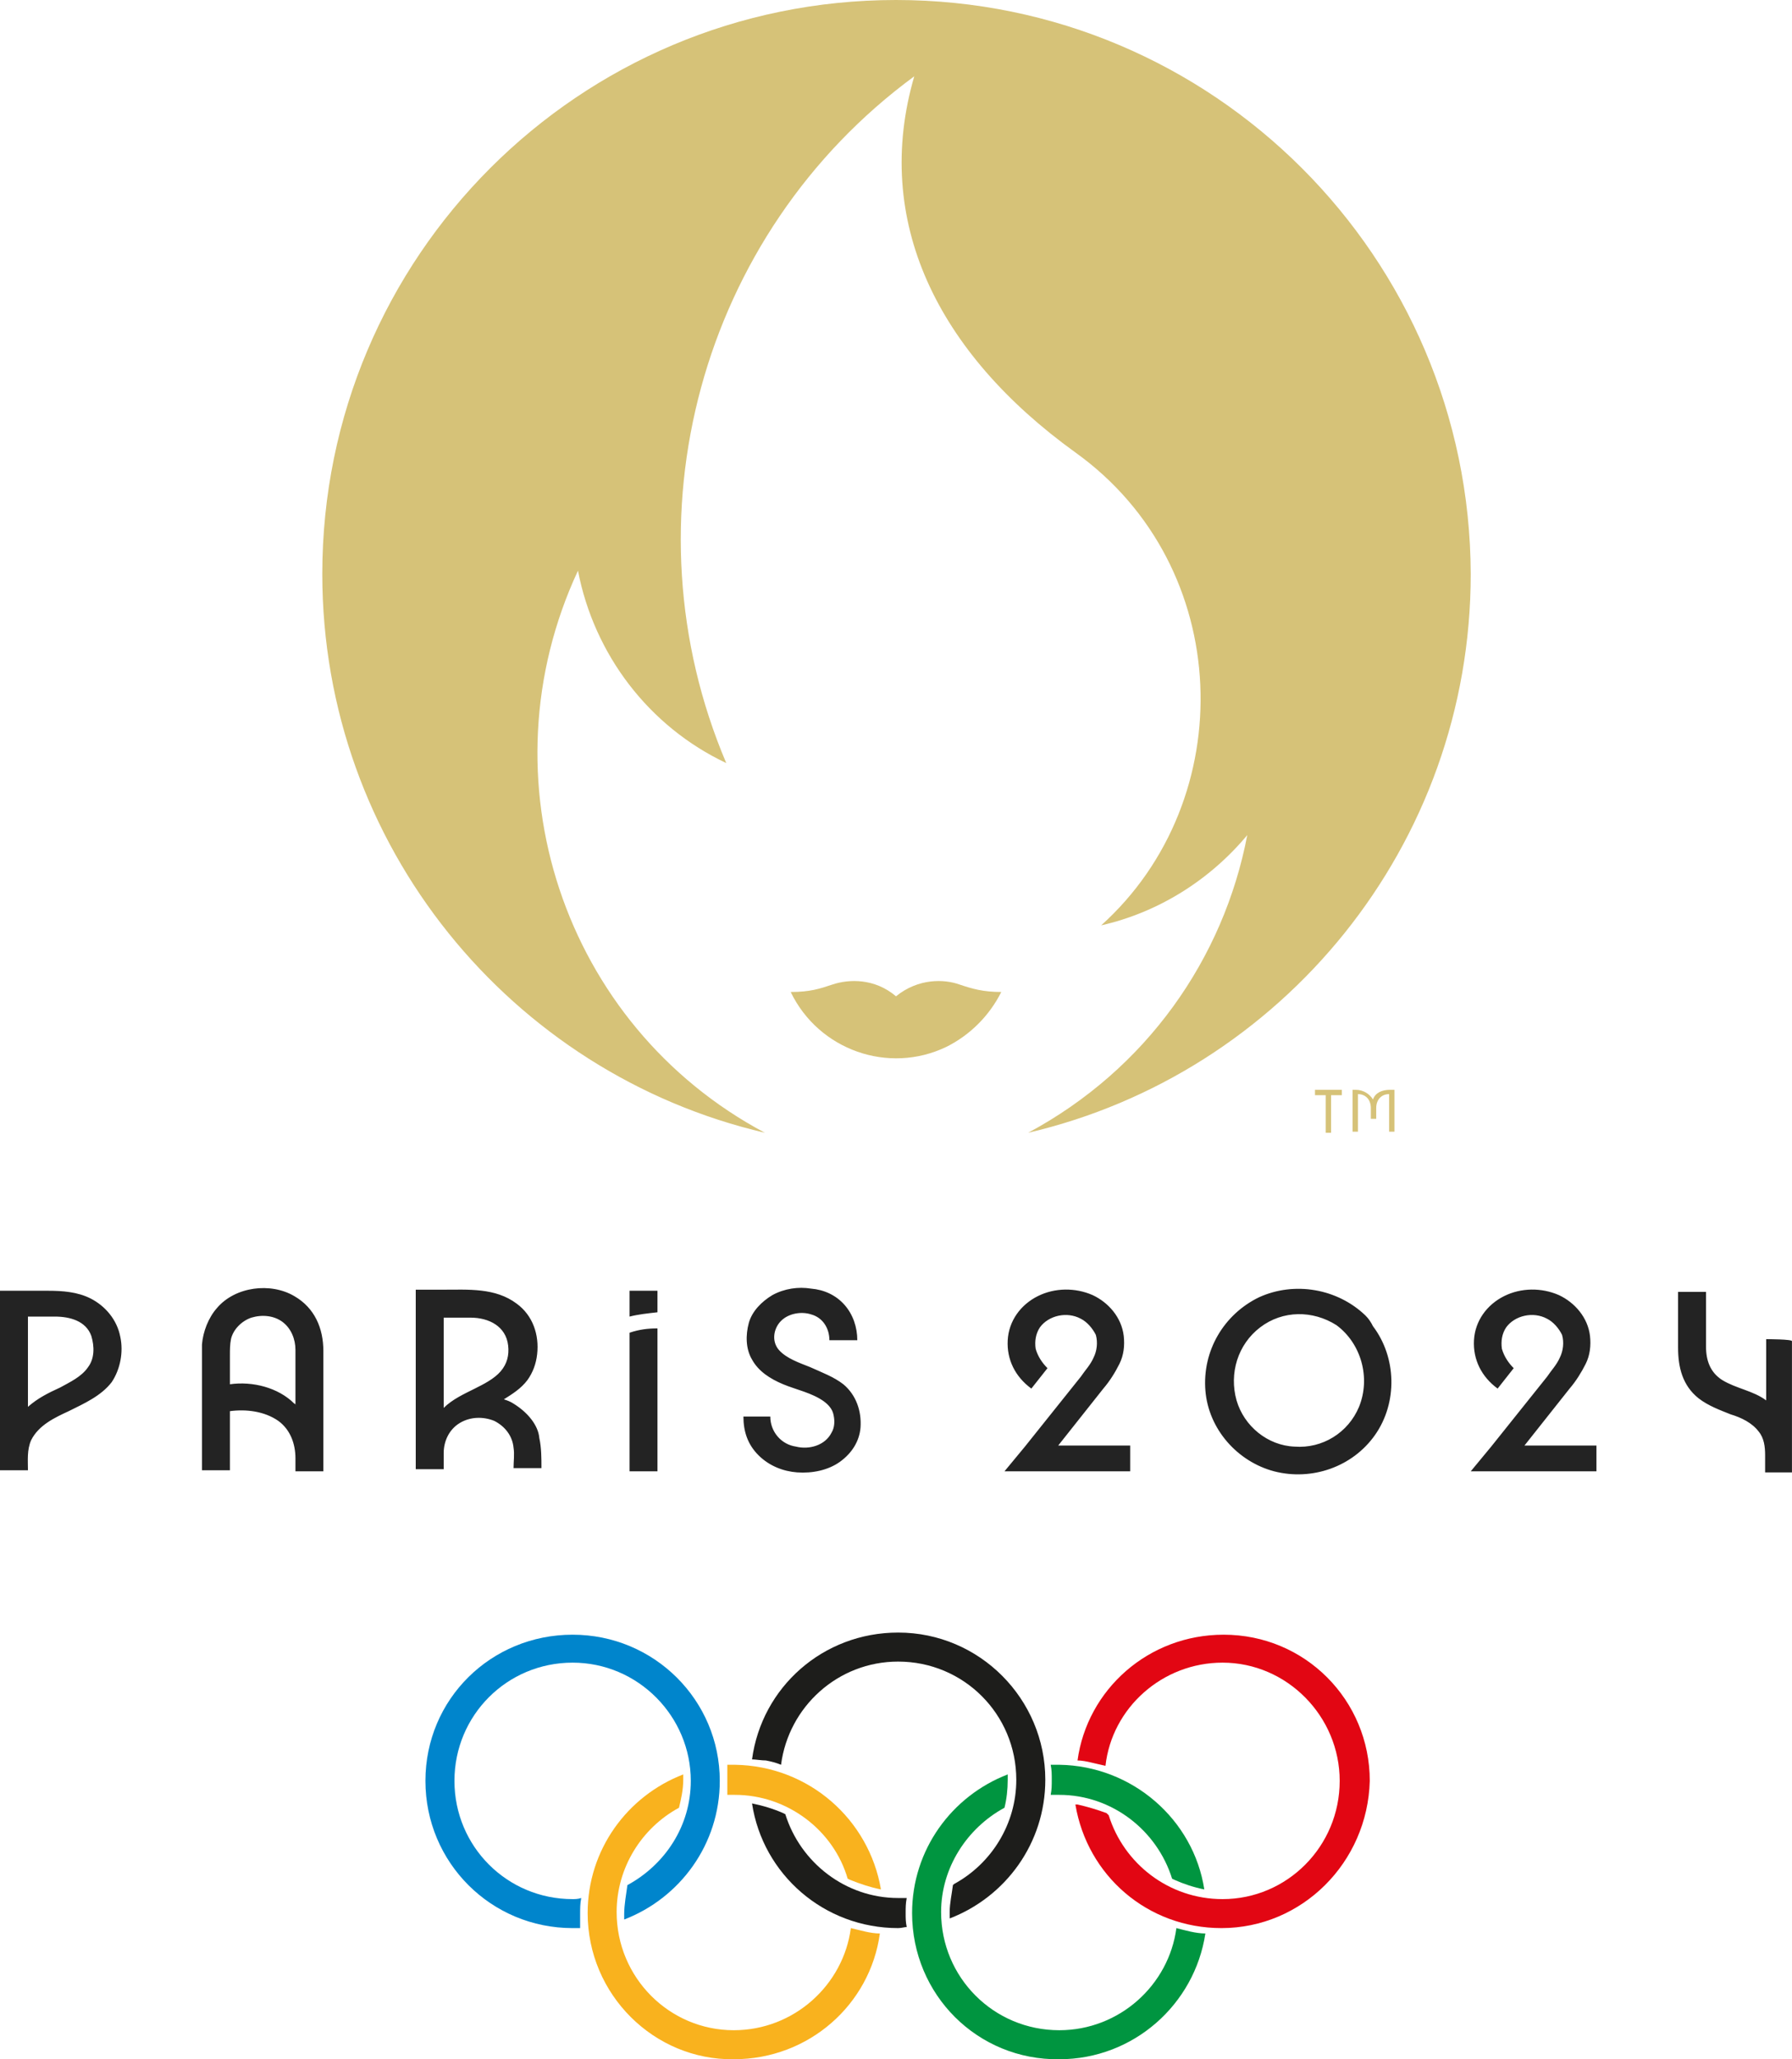
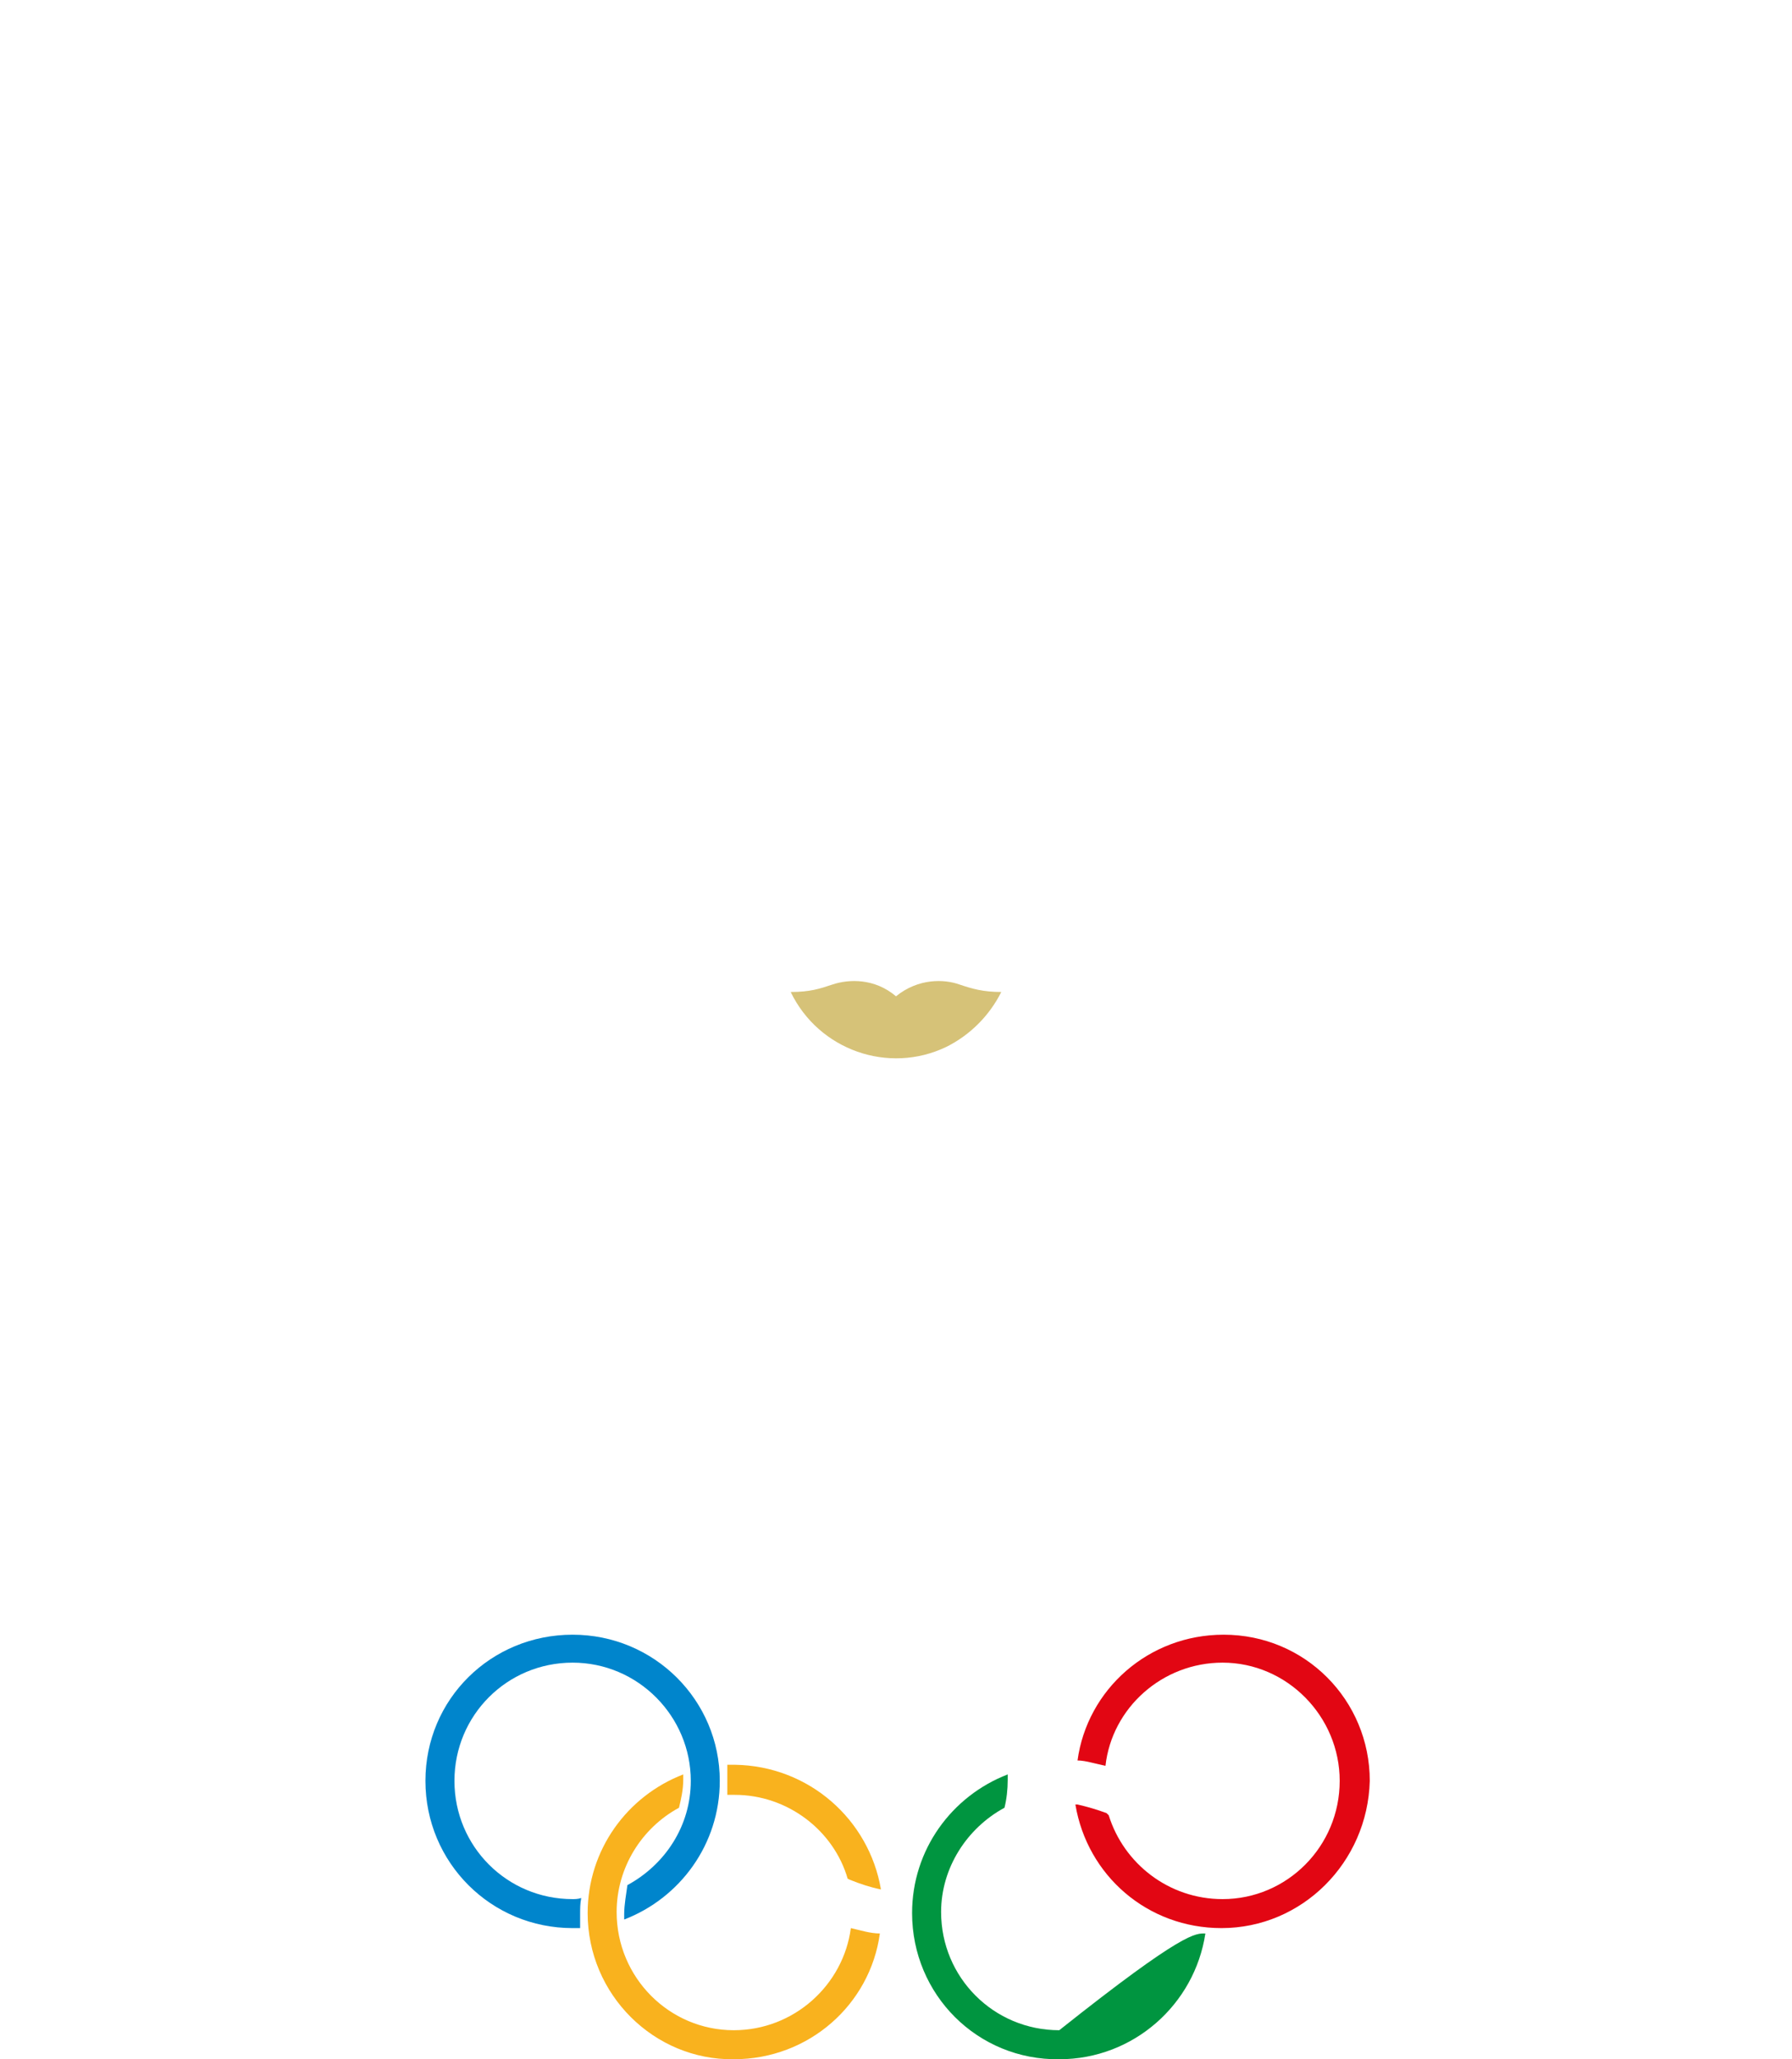
<svg xmlns="http://www.w3.org/2000/svg" width="47px" height="54px" viewBox="0 0 47 54" version="1.1">
  <title>The Paris 2024 Summer Olympics and Paralympics</title>
  <g id="Olimpiyat" stroke="none" stroke-width="1" fill="none" fill-rule="evenodd">
    <g id="Anasayfa" transform="translate(-189, -75)">
      <g id="The-Paris-2024-Summer-Olympics-and-Paralympics" transform="translate(189, 75)">
-         <path d="M2.311,35.849 C2.141,36.103 1.832,36.244 1.578,36.385 C1.268,36.526 0.986,36.667 0.733,36.892 L0.733,34.525 L1.437,34.525 C1.832,34.525 2.254,34.638 2.395,35.032 C2.48,35.314 2.48,35.624 2.311,35.849 M2.367,34.046 C2.029,33.877 1.634,33.848 1.268,33.848 L0,33.848 L0,38.555 L0.733,38.555 C0.733,38.301 0.704,38.02 0.817,37.766 C1.014,37.371 1.437,37.174 1.803,37.005 C2.198,36.808 2.649,36.61 2.93,36.244 C3.156,35.906 3.24,35.455 3.156,35.06 C3.071,34.609 2.761,34.243 2.367,34.046 M7.72,36.808 C7.298,36.385 6.622,36.216 6.03,36.3 L6.03,35.539 C6.03,35.399 6.03,35.258 6.058,35.117 C6.114,34.863 6.34,34.638 6.593,34.553 C6.875,34.468 7.185,34.497 7.411,34.666 C7.636,34.835 7.749,35.117 7.749,35.399 C7.749,35.624 7.749,35.849 7.749,36.075 L7.749,36.864 C7.749,36.836 7.749,36.808 7.72,36.808 M7.72,33.989 C7.101,33.623 6.171,33.736 5.692,34.299 C5.466,34.553 5.325,34.919 5.297,35.258 C5.297,35.342 5.297,38.555 5.297,38.555 L6.03,38.555 L6.03,37.005 C6.453,36.949 6.932,37.005 7.298,37.259 C7.608,37.484 7.749,37.85 7.749,38.245 L7.749,38.583 L8.481,38.583 L8.481,35.427 C8.481,34.835 8.256,34.299 7.72,33.989 M12.342,34.553 C12.821,34.553 13.271,34.778 13.328,35.286 C13.356,35.539 13.3,35.765 13.13,35.962 C12.961,36.159 12.68,36.3 12.454,36.413 C12.172,36.554 11.863,36.695 11.637,36.92 L11.637,34.553 L12.342,34.553 L12.342,34.553 Z M13.469,36.808 C13.384,36.751 13.3,36.723 13.215,36.695 C13.44,36.554 13.666,36.413 13.835,36.188 C13.976,35.99 14.06,35.765 14.088,35.511 C14.145,35.004 13.976,34.497 13.553,34.187 C12.99,33.764 12.285,33.82 11.609,33.82 L10.904,33.82 L10.904,38.527 L11.637,38.527 C11.637,38.386 11.637,38.245 11.637,38.104 C11.637,37.794 11.778,37.484 12.06,37.315 C12.342,37.146 12.68,37.146 12.961,37.259 C13.243,37.4 13.44,37.653 13.469,37.963 C13.497,38.132 13.469,38.33 13.469,38.499 L14.201,38.499 C14.201,38.245 14.201,37.963 14.145,37.71 C14.117,37.371 13.835,37.033 13.469,36.808 Z M16.512,34.525 C16.737,34.468 16.991,34.44 17.244,34.412 L17.244,33.848 L16.512,33.848 L16.512,34.525 Z M16.512,34.948 L16.512,38.583 L17.244,38.583 L17.244,34.835 C16.991,34.835 16.765,34.863 16.512,34.948 M22.119,36.3 C21.865,36.103 21.555,35.99 21.245,35.849 C20.964,35.737 20.626,35.624 20.428,35.399 C20.231,35.173 20.287,34.835 20.485,34.638 C20.682,34.44 21.02,34.384 21.274,34.468 C21.584,34.553 21.753,34.835 21.753,35.145 L22.485,35.145 C22.485,34.807 22.373,34.468 22.147,34.215 C21.922,33.961 21.612,33.82 21.274,33.792 C20.935,33.736 20.569,33.792 20.259,33.961 C19.977,34.13 19.724,34.384 19.639,34.694 C19.555,35.004 19.555,35.37 19.724,35.652 C19.893,35.962 20.203,36.159 20.541,36.3 C20.879,36.441 21.302,36.526 21.612,36.751 C21.724,36.836 21.837,36.949 21.865,37.118 C21.894,37.259 21.894,37.428 21.809,37.569 C21.64,37.907 21.217,38.02 20.879,37.935 C20.485,37.879 20.203,37.54 20.203,37.146 L19.498,37.146 C19.498,37.54 19.611,37.879 19.893,38.161 C20.175,38.442 20.541,38.583 20.907,38.611 C21.302,38.64 21.724,38.555 22.034,38.33 C22.344,38.104 22.542,37.794 22.57,37.428 C22.598,37.005 22.457,36.582 22.119,36.3 M28.938,36.413 C29.107,36.216 29.248,35.99 29.36,35.765 C29.473,35.539 29.501,35.286 29.473,35.032 C29.417,34.553 29.079,34.158 28.656,33.961 C28.205,33.764 27.67,33.764 27.219,33.989 C26.768,34.215 26.458,34.638 26.43,35.145 C26.402,35.652 26.627,36.103 27.05,36.413 L27.473,35.878 C27.332,35.737 27.219,35.568 27.163,35.37 C27.134,35.173 27.163,34.976 27.275,34.807 C27.501,34.497 27.98,34.384 28.346,34.581 C28.515,34.666 28.656,34.835 28.741,35.004 C28.797,35.201 28.769,35.427 28.684,35.596 C28.6,35.793 28.459,35.934 28.346,36.103 L26.881,37.935 L26.345,38.583 L29.642,38.583 L29.642,37.907 L27.754,37.907 L28.938,36.413 L28.938,36.413 Z M35.644,36.892 C35.362,37.569 34.686,37.991 33.953,37.935 C33.249,37.907 32.629,37.4 32.432,36.723 C32.234,36.019 32.46,35.258 33.052,34.807 C33.643,34.356 34.432,34.356 35.052,34.75 C35.7,35.229 35.954,36.131 35.644,36.892 M35.813,34.497 C35.08,33.792 33.953,33.595 33.023,34.018 C32.094,34.468 31.53,35.427 31.615,36.469 C31.699,37.484 32.46,38.33 33.418,38.583 C34.404,38.837 35.475,38.471 36.067,37.625 C36.658,36.78 36.63,35.596 36.01,34.778 C35.954,34.666 35.897,34.581 35.813,34.497 M41.167,36.413 C41.336,36.216 41.476,35.99 41.589,35.765 C41.702,35.539 41.73,35.286 41.702,35.032 C41.646,34.553 41.307,34.158 40.885,33.961 C40.434,33.764 39.899,33.764 39.448,33.989 C38.997,34.215 38.687,34.638 38.659,35.145 C38.631,35.652 38.856,36.103 39.279,36.413 L39.701,35.878 C39.56,35.737 39.448,35.568 39.391,35.37 C39.363,35.173 39.391,34.976 39.504,34.807 C39.73,34.497 40.209,34.384 40.575,34.581 C40.744,34.666 40.885,34.835 40.969,35.004 C41.026,35.201 40.997,35.427 40.913,35.596 C40.828,35.793 40.688,35.934 40.575,36.103 L39.11,37.935 L38.574,38.583 L41.871,38.583 L41.871,37.907 L39.983,37.907 L41.167,36.413 L41.167,36.413 Z M46.323,35.117 L46.323,36.723 C45.985,36.469 45.534,36.413 45.168,36.188 C44.858,35.99 44.745,35.68 44.745,35.314 C44.745,34.976 44.745,33.877 44.745,33.877 L44.012,33.877 L44.012,35.342 C44.012,35.849 44.125,36.329 44.548,36.667 C44.801,36.864 45.111,36.977 45.393,37.09 C45.675,37.174 45.957,37.315 46.126,37.54 C46.267,37.71 46.295,37.935 46.295,38.161 L46.295,38.611 L46.999,38.611 L46.999,35.173 C47.027,35.117 46.323,35.117 46.323,35.117 Z" id="Shape" fill="#232323" fill-rule="nonzero" />
        <path d="M25.162,25.816 C24.768,25.675 24.091,25.647 23.5,26.126 C22.936,25.647 22.26,25.675 21.837,25.816 C21.499,25.929 21.245,26.013 20.738,26.013 C21.471,27.535 23.302,28.184 24.824,27.451 C25.444,27.141 25.951,26.633 26.261,26.013 C25.782,26.013 25.5,25.929 25.162,25.816" id="Path" fill="#D6C278" />
-         <path d="M23.5,0 C15.187,0 8.453,6.736 8.453,15.05 C8.453,22.18 13.412,28.155 20.062,29.705 C14.765,26.887 12.623,20.405 15.159,14.965 C15.582,17.164 17.019,19.052 19.048,20.01 C16.343,13.641 18.343,6.144 23.979,2.001 C22.88,5.778 24.57,9.244 28.205,11.865 C32.375,14.853 32.544,20.969 28.881,24.266 C30.375,23.928 31.727,23.082 32.713,21.899 C32.094,25.14 30.065,28.043 26.965,29.705 C33.615,28.155 38.574,22.18 38.574,15.05 C38.546,6.736 31.812,0 23.5,0 M36.461,28.578 C36.236,28.578 36.067,28.663 36.01,28.832 C35.926,28.691 35.757,28.578 35.559,28.578 L35.475,28.578 L35.475,29.677 L35.616,29.677 L35.616,28.691 L35.616,28.691 C35.813,28.691 35.954,28.832 35.954,29.057 L35.954,29.339 L36.095,29.339 L36.095,29.057 C36.095,28.832 36.236,28.691 36.433,28.691 L36.433,28.691 L36.433,29.677 L36.574,29.677 L36.574,28.578 C36.517,28.578 36.461,28.578 36.461,28.578 Z M34.489,28.719 L34.77,28.719 L34.77,29.705 L34.911,29.705 L34.911,28.719 L35.193,28.719 L35.193,28.578 L34.489,28.578 L34.489,28.719 Z" id="Shape" fill="#D6C278" />
        <g id="Group" transform="translate(11.158, 42.811)">
          <path d="M0,3.889 C0,1.747 1.719,0.056 3.86,0.056 C6.002,0.056 7.72,1.776 7.72,3.889 C7.72,5.552 6.678,6.961 5.213,7.525 C5.213,7.469 5.213,7.44 5.213,7.384 C5.213,7.13 5.269,6.849 5.297,6.623 C6.283,6.088 6.96,5.073 6.96,3.889 C6.96,2.198 5.579,0.789 3.86,0.789 C2.141,0.789 0.761,2.17 0.761,3.889 C0.761,5.609 2.141,6.99 3.86,6.99 C3.917,6.99 4.001,6.99 4.086,6.961 C4.057,7.102 4.057,7.243 4.057,7.384 C4.057,7.525 4.057,7.61 4.057,7.75 C4.001,7.75 3.917,7.75 3.86,7.75 C1.719,7.75 0,6.031 0,3.889 L0,3.889 Z" id="Path" fill="#0085CC" />
          <path d="M20.879,7.75 C18.935,7.75 17.357,6.369 17.047,4.509 L17.103,4.509 C17.357,4.566 17.639,4.65 17.864,4.735 L17.921,4.791 C18.315,6.059 19.498,6.99 20.907,6.99 C22.598,6.99 23.979,5.609 23.979,3.889 C23.979,2.198 22.598,0.789 20.907,0.789 C19.329,0.789 18.005,1.973 17.836,3.495 C17.723,3.467 17.582,3.438 17.47,3.41 C17.357,3.382 17.216,3.354 17.103,3.354 C17.357,1.494 18.963,0.056 20.935,0.056 C23.077,0.056 24.768,1.776 24.768,3.889 C24.711,6.031 22.992,7.75 20.879,7.75 L20.879,7.75 Z" id="Path" fill="#E20613" />
          <path d="M11.947,6.736 C11.665,6.679 11.412,6.595 11.13,6.482 L11.074,6.454 C10.707,5.186 9.496,4.256 8.115,4.256 C8.059,4.256 7.974,4.256 7.918,4.256 C7.918,4.115 7.918,4.002 7.918,3.861 C7.918,3.72 7.918,3.607 7.918,3.467 C7.974,3.467 8.059,3.467 8.115,3.467 C10.059,3.495 11.637,4.904 11.947,6.736 L11.947,6.736 Z" id="Path" fill="#F9B21E" />
          <path d="M4.255,7.356 C4.255,5.693 5.297,4.284 6.762,3.72 C6.762,3.777 6.762,3.833 6.762,3.861 C6.762,4.115 6.706,4.368 6.65,4.594 C5.664,5.129 5.015,6.172 5.015,7.328 C5.015,9.047 6.396,10.428 8.087,10.428 C9.665,10.428 10.961,9.244 11.158,7.75 C11.412,7.807 11.665,7.891 11.919,7.891 C11.665,9.752 10.059,11.189 8.087,11.189 C6.002,11.217 4.255,9.498 4.255,7.356 L4.255,7.356 Z" id="Path" fill="#F9B21E" />
-           <path d="M20.428,6.736 C20.147,6.679 19.893,6.595 19.639,6.482 L19.583,6.454 C19.189,5.186 18.005,4.256 16.624,4.256 C16.54,4.256 16.484,4.256 16.399,4.256 C16.427,4.115 16.427,4.002 16.427,3.861 C16.427,3.72 16.427,3.607 16.399,3.467 C16.455,3.467 16.54,3.467 16.624,3.467 C18.54,3.495 20.147,4.904 20.428,6.736 L20.428,6.736 Z" id="Path" fill="#009540" />
-           <path d="M12.764,7.356 C12.764,5.693 13.807,4.284 15.272,3.72 C15.272,3.777 15.272,3.833 15.272,3.861 C15.272,4.115 15.244,4.368 15.187,4.594 C14.201,5.129 13.525,6.172 13.525,7.328 C13.525,9.047 14.906,10.428 16.624,10.428 C18.202,10.428 19.498,9.244 19.696,7.75 C19.921,7.807 20.203,7.891 20.456,7.891 C20.175,9.752 18.569,11.189 16.624,11.189 C14.483,11.217 12.764,9.498 12.764,7.356 L12.764,7.356 Z" id="Path" fill="#009540" />
-           <path d="M8.566,3.326 C8.819,1.437 10.425,0 12.398,0 C14.539,0 16.258,1.747 16.258,3.861 C16.258,5.524 15.216,6.933 13.75,7.497 L13.75,7.44 C13.75,7.384 13.75,7.384 13.75,7.328 C13.75,7.102 13.807,6.849 13.835,6.623 L13.863,6.595 C14.849,6.059 15.497,5.017 15.497,3.861 C15.497,2.142 14.117,0.761 12.398,0.761 C10.82,0.761 9.524,1.945 9.327,3.467 C9.186,3.41 9.073,3.382 8.932,3.354 C8.819,3.354 8.65,3.326 8.566,3.326 L8.566,3.326 Z" id="Path" fill="#1D1D1B" />
-           <path d="M8.566,4.481 C8.848,4.538 9.129,4.622 9.383,4.735 L9.439,4.763 C9.834,6.031 11.017,6.961 12.398,6.961 C12.454,6.961 12.539,6.961 12.623,6.961 C12.595,7.102 12.595,7.215 12.595,7.356 C12.595,7.497 12.595,7.581 12.623,7.722 C12.567,7.722 12.482,7.75 12.398,7.75 C10.454,7.75 8.848,6.341 8.566,4.481 L8.566,4.481 Z" id="Path" fill="#1D1D1B" />
+           <path d="M12.764,7.356 C12.764,5.693 13.807,4.284 15.272,3.72 C15.272,3.777 15.272,3.833 15.272,3.861 C15.272,4.115 15.244,4.368 15.187,4.594 C14.201,5.129 13.525,6.172 13.525,7.328 C13.525,9.047 14.906,10.428 16.624,10.428 C19.921,7.807 20.203,7.891 20.456,7.891 C20.175,9.752 18.569,11.189 16.624,11.189 C14.483,11.217 12.764,9.498 12.764,7.356 L12.764,7.356 Z" id="Path" fill="#009540" />
        </g>
      </g>
    </g>
  </g>
</svg>